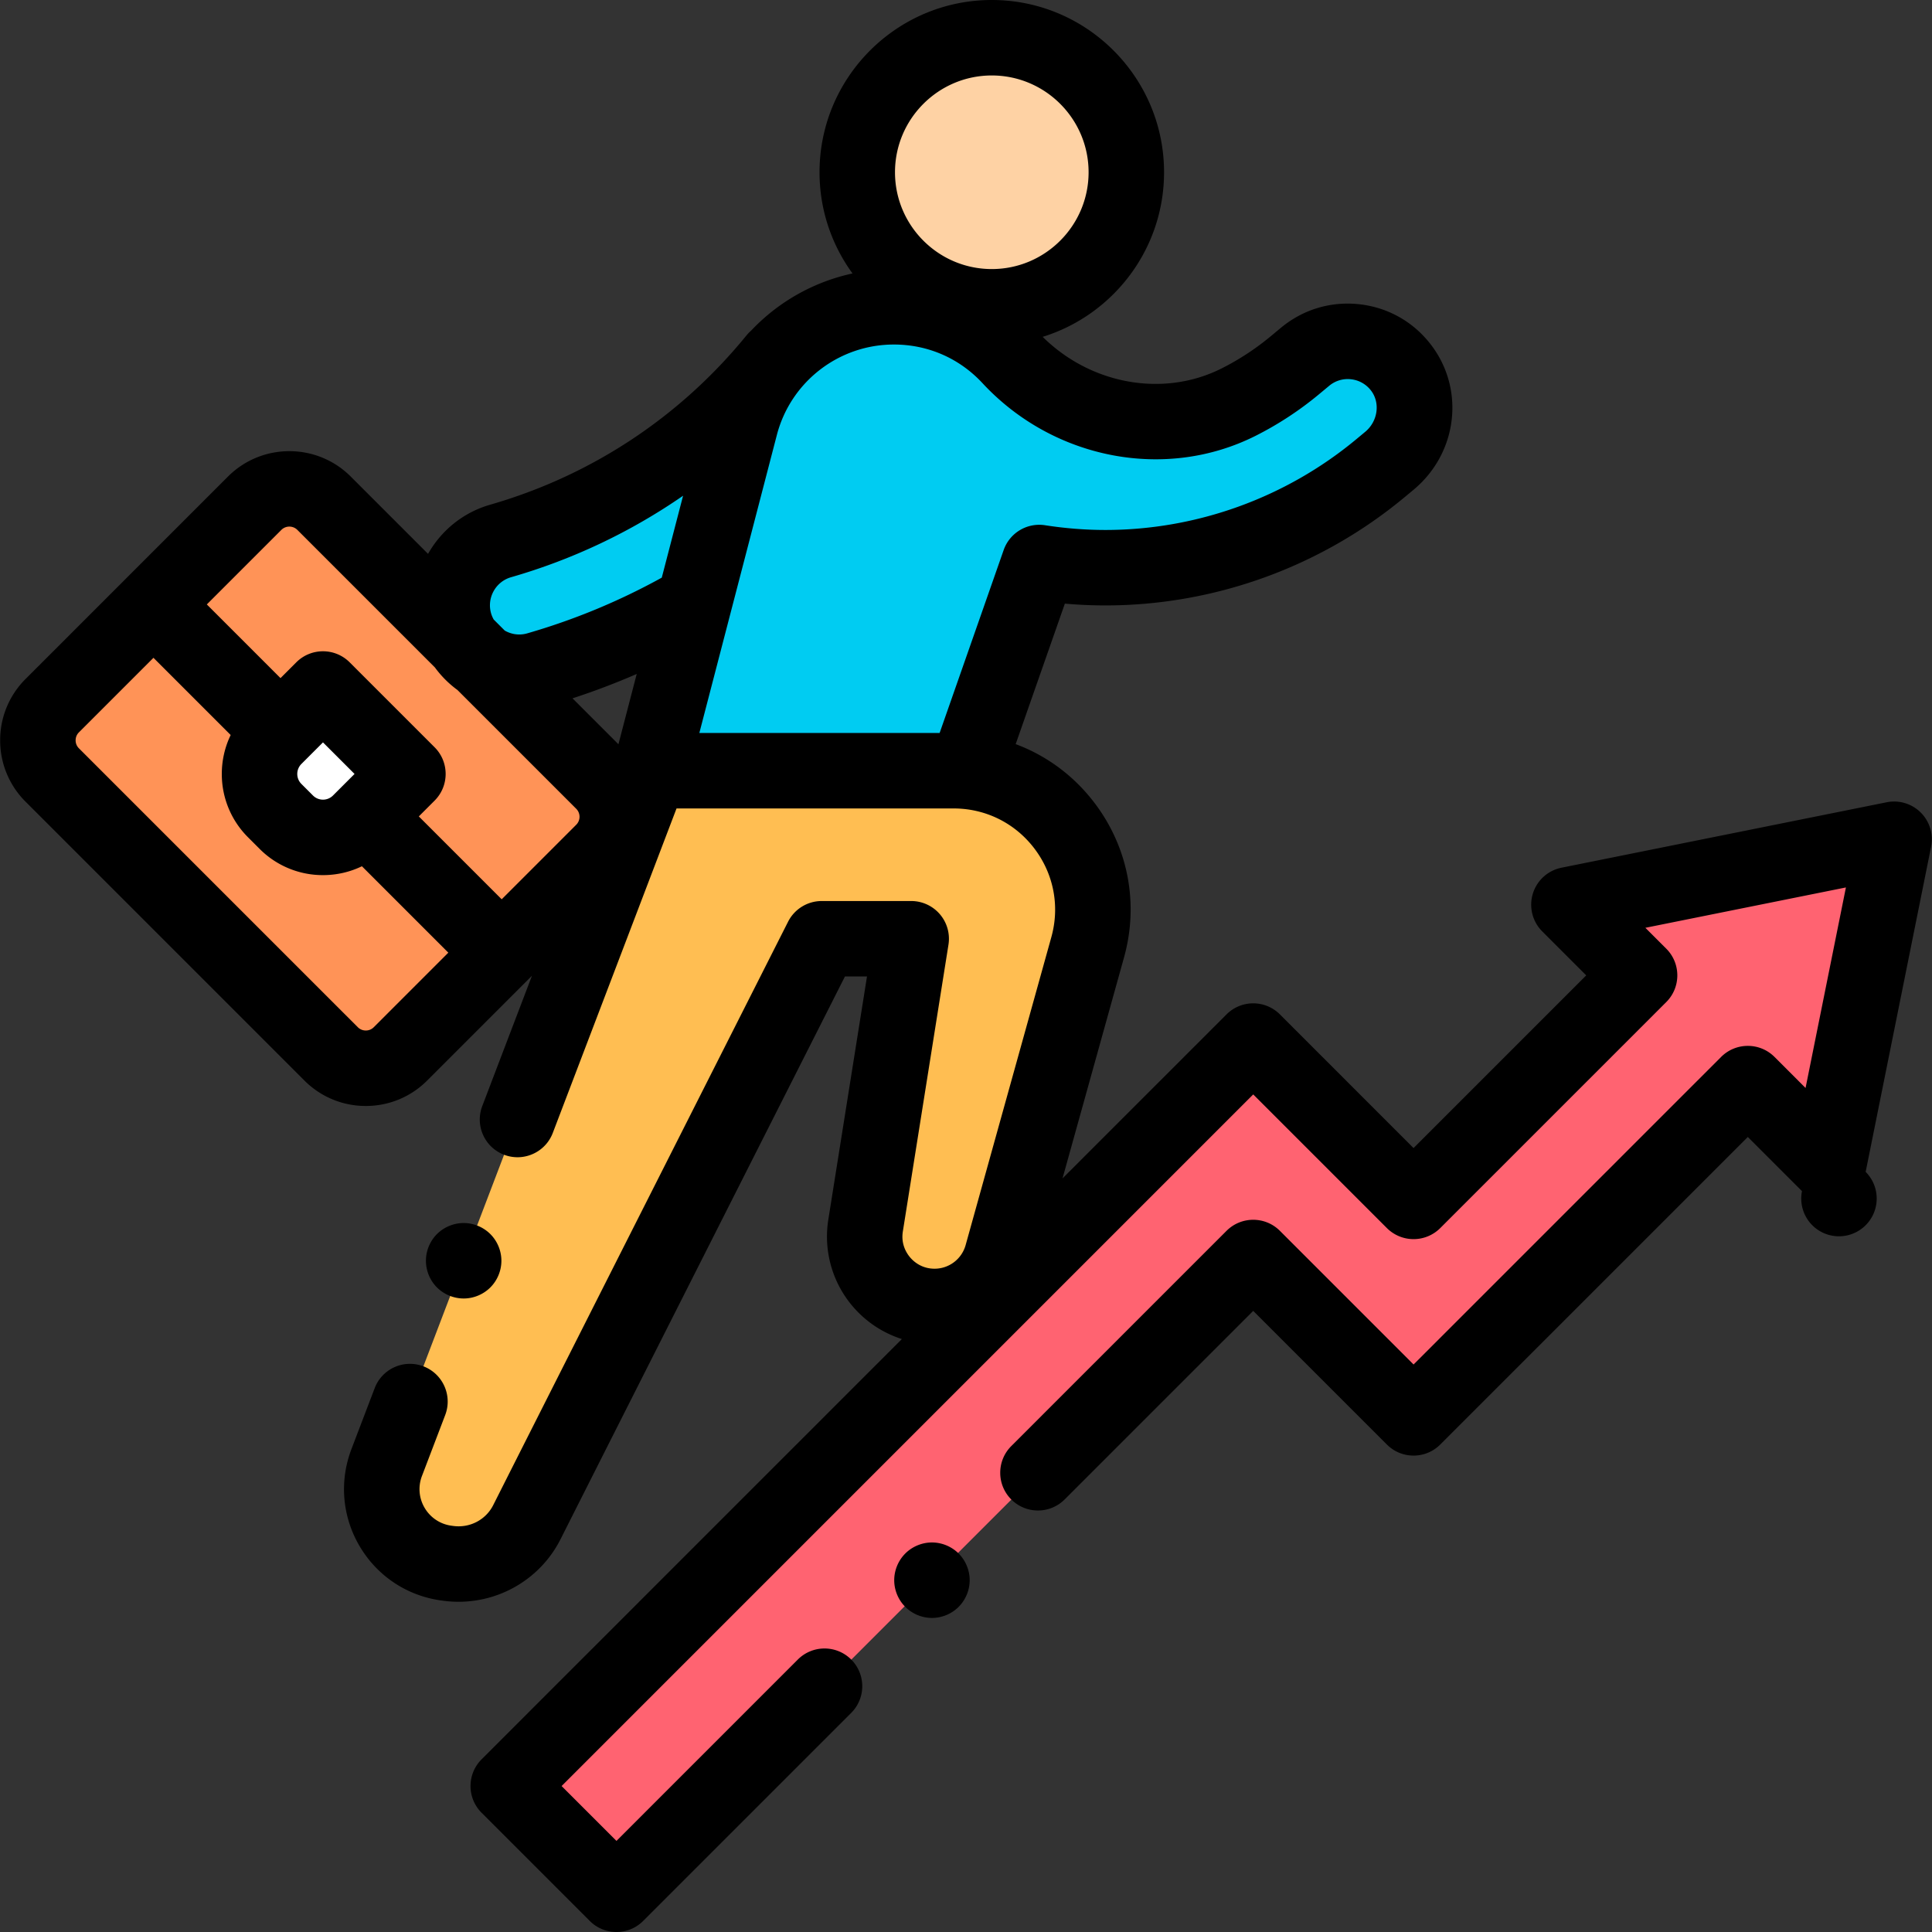
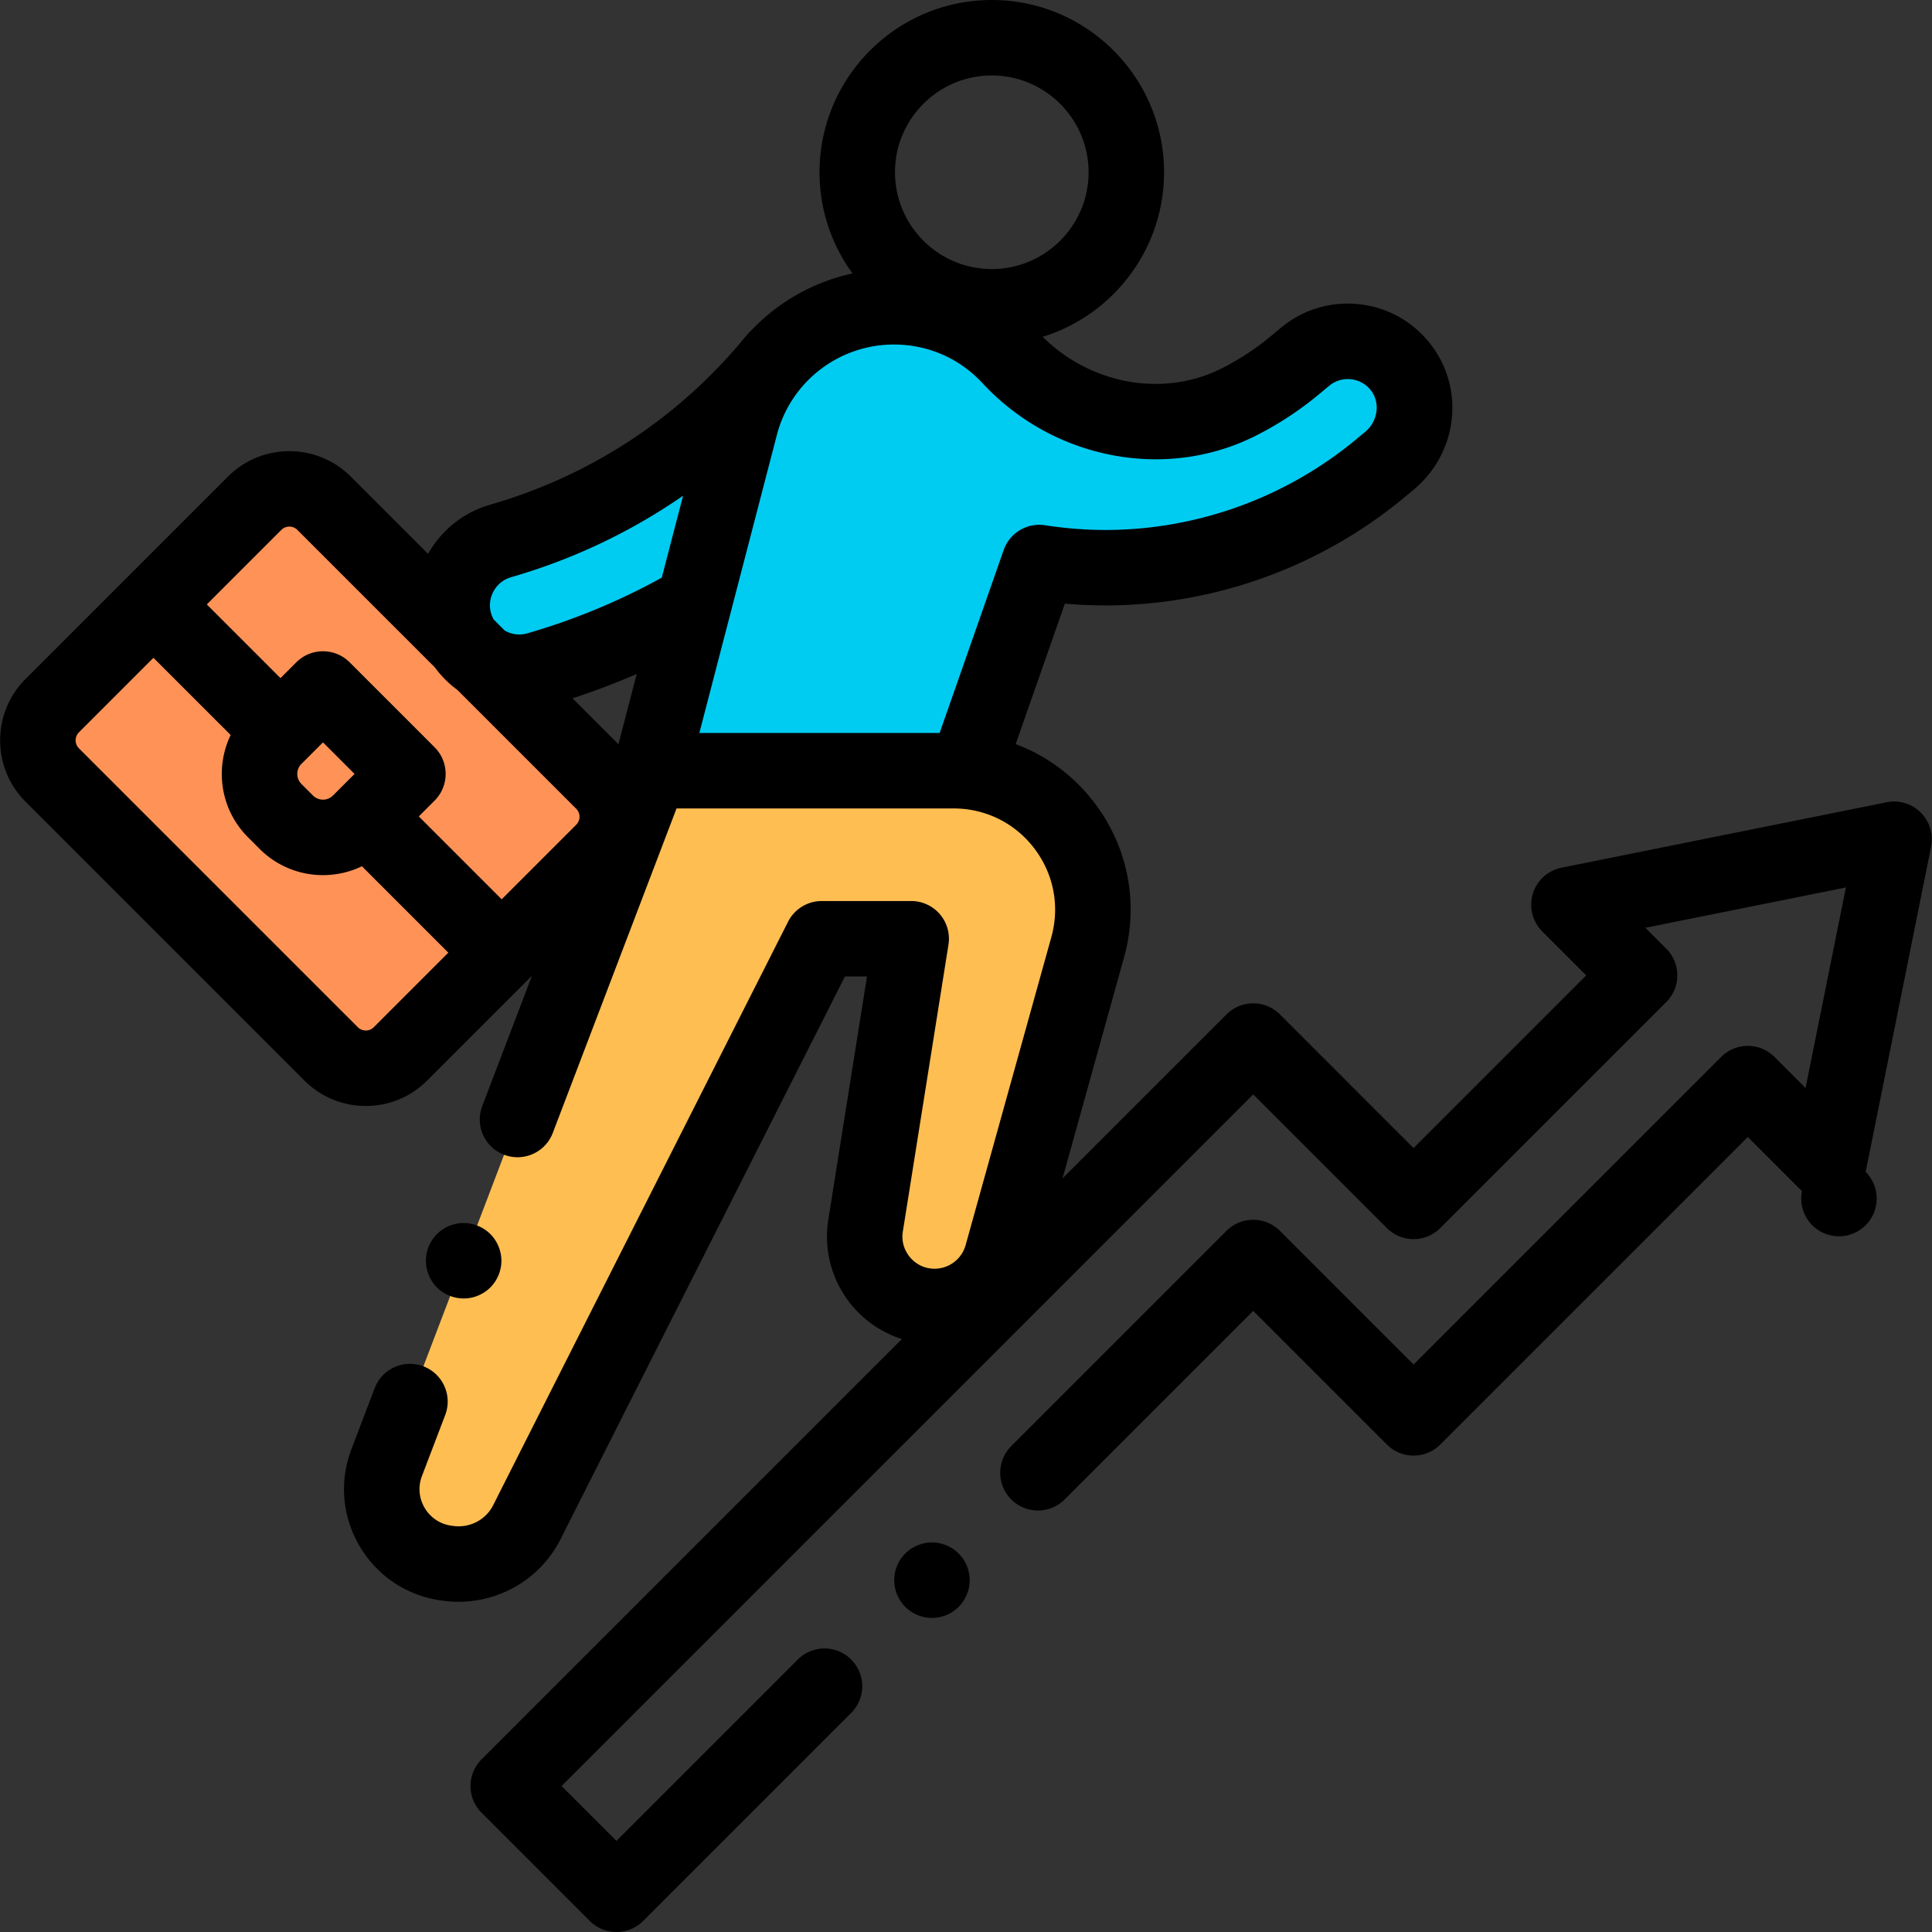
<svg xmlns="http://www.w3.org/2000/svg" viewBox="0 0 512.039 512.039" width="512" height="512">
  <rect x="0" y="0" width="512.039" height="512.039" fill="#333333" stroke="none" />
  <path d="M205.633 95.159c-18.923 23.243-44.148 39.914-72.949 48.211-9.416 2.712-14.85 12.543-12.138 21.958 2.558 8.88 11.447 14.217 20.348 12.522a17.92 17.92 0 0 0 1.611-.384A182.001 182.001 0 0 0 184 159.718l21.633-64.559z" fill="#00ccf2" />
  <path d="M256.123 204.264l19.316-55.177c5.827.906 11.681 1.37 17.513 1.37 26.296 0 52.126-9.104 72.888-26.349l2.382-1.979c7.398-6.147 8.921-17.135 3.042-24.749-6.172-7.993-17.686-9.215-25.389-2.815l-2.708 2.25a78.715 78.715 0 0 1-14.85 9.737c-20.449 10.316-45.023 4.975-60.604-11.812-7.624-8.214-18.523-13.43-30.804-13.43-19.147 0-35.876 12.934-40.696 31.464l-23.8 91.49h83.71z" fill="#00ccf2" />
  <path d="M172.411 204.264l-69.924 183.355c-4.542 11.909 3.199 24.942 15.83 26.652l.467.063c8.645 1.17 16.973-3.214 20.852-10.906 19.775-39.208 78.152-154.629 78.152-154.629h23.708l-12.09 76.012c-1.79 11.251 6.904 21.437 18.296 21.437a18.526 18.526 0 0 0 17.848-13.559l22.722-81.646c6.543-23.509-11.135-46.779-35.538-46.779H172.411z" fill="#ffbe52" />
  <g fill="#ff6371">
-     <path d="M501.996 222.43l-86.184 17.345 18.731 18.731-59.904 59.904-42.496-42.497L134.7 473.358l28.682 28.681 168.761-168.76 42.496 42.497 88.588-88.587 21.424 21.425z" />
-     <path d="M501.996 222.43l-86.184 17.345 18.731 18.731-59.904 59.904-42.496-42.497L134.7 473.358l28.682 28.681 168.761-168.76 42.496 42.497 88.588-88.587 21.424 21.425z" />
-   </g>
-   <circle cx="262.856" cy="45.655" r="35.655" fill="#fed2a4" />
+     </g>
  <path d="M87.756 279.308L13.85 205.402c-5.077-5.077-5.077-13.308 0-18.385l53.647-53.647c5.077-5.077 13.308-5.077 18.385 0l73.906 73.906c5.077 5.077 5.077 13.308 0 18.385l-53.647 53.647c-5.077 5.076-13.308 5.076-18.385 0z" fill="#ff9357" />
-   <path d="M75.874 217.904l-3.058-3.058c-5.372-5.372-5.372-14.081 0-19.452L85.6 182.61l22.51 22.51-12.784 12.784c-5.372 5.371-14.081 5.371-19.452 0z" fill="#fff" />
  <g>
    <path d="M509.067 215.358a10.01 10.01 0 0 0-9.044-2.732l-86.184 17.345a10.002 10.002 0 0 0-5.099 16.875l11.66 11.66-45.762 45.762-35.426-35.426a10.003 10.003 0 0 0-14.142 0l-43.47 43.471 16.306-58.59c3.964-14.243 1.108-29.163-7.835-40.936-5.478-7.21-12.71-12.526-20.886-15.572l13.035-37.236c3.597.316 7.185.477 10.732.477 28.876 0 57.03-10.178 79.277-28.657l2.383-1.979c11.729-9.745 13.733-26.68 4.565-38.552-4.649-6.021-11.367-9.797-18.917-10.631-7.553-.835-14.933 1.381-20.777 6.236l-2.707 2.249a68.858 68.858 0 0 1-12.965 8.501c-15.42 7.778-34.676 4.314-47.471-8.349 18.612-5.765 32.17-23.139 32.17-43.621C308.511 20.48 288.03 0 262.856 0c-25.175 0-45.655 20.48-45.655 45.654 0 10.018 3.251 19.286 8.742 26.822a52.096 52.096 0 0 0-26.885 15.162 9.99 9.99 0 0 0-1.179 1.208c-17.629 21.654-41.131 37.186-67.964 44.915-7.265 2.094-13.015 6.918-16.466 13.034l-20.496-20.496c-8.968-8.967-23.558-8.966-32.527 0l-26.823 26.824L6.78 179.946A22.845 22.845 0 0 0 .043 196.21a22.856 22.856 0 0 0 6.736 16.264l73.905 73.905a22.851 22.851 0 0 0 16.264 6.736c6.145 0 11.92-2.393 16.264-6.736l27.773-27.773-13.169 34.532c-1.968 5.16.62 10.939 5.78 12.907a9.983 9.983 0 0 0 3.562.659c4.028 0 7.825-2.452 9.346-6.439l32.798-86.001H252.735c8.479 0 16.282 3.872 21.411 10.623s6.767 15.307 4.493 23.474l-22.723 81.646a8.552 8.552 0 0 1-8.214 6.24c-3.422 0-5.532-1.874-6.485-2.991s-2.473-3.496-1.936-6.874l12.091-76.012a9.999 9.999 0 0 0-9.876-11.571h-23.708a10 10 0 0 0-8.924 5.486c-.584 1.154-58.605 115.875-78.157 154.639-1.957 3.882-6.212 6.097-10.575 5.5l-.474-.064c-2.977-.402-5.563-2.114-7.098-4.697s-1.8-5.674-.729-8.48l6.162-16.157c1.968-5.16-.62-10.938-5.78-12.907-5.159-1.968-10.938.621-12.907 5.78l-6.162 16.157c-3.259 8.546-2.449 17.957 2.222 25.821 4.671 7.863 12.548 13.077 21.604 14.303l.474.063c1.371.187 2.737.276 4.094.276 11.322 0 21.852-6.326 27.027-16.588 17.078-33.86 63.524-125.706 75.372-149.132h5.843l-10.25 64.441a28.485 28.485 0 0 0 6.476 23 28.483 28.483 0 0 0 13.02 8.649L127.629 466.286a10.003 10.003 0 0 0 0 14.142l28.683 28.682c1.953 1.952 4.512 2.929 7.071 2.929s5.118-.977 7.071-2.929l55.141-55.141c3.905-3.905 3.905-10.237 0-14.143-3.906-3.904-10.236-3.904-14.143 0l-48.069 48.07-14.54-14.54 183.3-183.302 35.426 35.426a10.003 10.003 0 0 0 14.142 0l59.903-59.904c3.905-3.905 3.905-10.237 0-14.143l-5.538-5.538 53.149-10.696-10.696 53.149-8.231-8.231c-3.906-3.904-10.236-3.904-14.143 0l-81.516 81.516-35.426-35.426c-3.906-3.904-10.236-3.904-14.143 0l-57.051 57.051c-3.905 3.905-3.905 10.237 0 14.143 3.906 3.904 10.236 3.904 14.143 0l49.979-49.979 35.426 35.426c3.906 3.904 10.236 3.904 14.143 0l81.516-81.516 14.354 14.354a9.999 9.999 0 1 0 16.875-5.099l17.345-86.185a10.004 10.004 0 0 0-2.733-9.044zM262.856 20c14.146 0 25.654 11.509 25.654 25.654 0 14.146-11.509 25.655-25.654 25.655-14.146 0-25.655-11.509-25.655-25.655C237.201 31.509 248.71 20 262.856 20zm-98.952 177.25l-12.17-12.17a193.284 193.284 0 0 0 17.015-6.456l-4.845 18.626zm-33.749-34.688c-1.182-4.102 1.195-8.4 5.297-9.582a155.984 155.984 0 0 0 45.586-21.597l-5.647 21.71a172.464 172.464 0 0 1-35.657 14.765 8.385 8.385 0 0 1-.712.17c-1.845.351-3.691-.016-5.241-.9l-2.929-2.929a7.61 7.61 0 0 1-.697-1.637zm-55.588-22.121c.585-.585 1.354-.877 2.122-.877s1.537.292 2.121.877l36.452 36.452a27.489 27.489 0 0 0 5.978 5.978l31.476 31.476a3.002 3.002 0 0 1 0 4.242l-19.752 19.752-21.967-21.967 4.184-4.184c3.905-3.905 3.905-10.237 0-14.143l-22.51-22.51c-3.906-3.904-10.236-3.904-14.143 0l-4.184 4.184-19.529-19.529 19.752-19.751zm13.688 70.391a3.74 3.74 0 0 1-2.655 1.101c-.58 0-1.697-.144-2.654-1.1v-.001l-3.059-3.058a3.743 3.743 0 0 1-1.1-2.654 3.74 3.74 0 0 1 1.101-2.655l5.712-5.712 8.367 8.367-5.712 5.712zm10.814 61.405a2.944 2.944 0 0 1-2.121.878 2.942 2.942 0 0 1-2.121-.879l-73.905-73.905a2.943 2.943 0 0 1-.879-2.121c0-.567.152-1.395.879-2.121l19.751-19.752L61.137 194.8a23.667 23.667 0 0 0-2.35 10.32 23.6 23.6 0 0 0 6.958 16.797l3.058 3.057v.001a23.601 23.601 0 0 0 16.797 6.958c3.634 0 7.142-.814 10.32-2.35l22.902 22.902-19.753 19.752zm142.842-77.973h-56.564l20.543-78.973c3.674-14.12 16.429-23.981 31.019-23.981 9.013 0 17.35 3.634 23.475 10.233 18.788 20.244 48.577 25.975 72.436 13.938a88.789 88.789 0 0 0 16.738-10.974l2.707-2.249a7.66 7.66 0 0 1 5.801-1.74 7.685 7.685 0 0 1 5.283 2.975c2.513 3.253 1.832 8.163-1.516 10.944l-2.382 1.979c-18.664 15.504-42.28 24.042-66.498 24.042-5.259 0-10.634-.421-15.977-1.252A9.991 9.991 0 0 0 266 145.783l-16.972 48.481h-7.117z" />
    <path d="M246.996 408.8c-2.63 0-5.21 1.069-7.07 2.93a10.072 10.072 0 0 0-2.93 7.07c0 2.64 1.069 5.21 2.93 7.069 1.86 1.87 4.44 2.931 7.07 2.931s5.21-1.061 7.069-2.931a10.057 10.057 0 0 0 2.931-7.069c0-2.631-1.07-5.211-2.931-7.07a10.067 10.067 0 0 0-7.069-2.93zM122.886 344.14c2.63 0 5.21-1.07 7.07-2.931 1.859-1.859 2.93-4.439 2.93-7.069s-1.07-5.21-2.93-7.07c-1.87-1.86-4.44-2.93-7.07-2.93s-5.21 1.069-7.08 2.93c-1.859 1.86-2.92 4.44-2.92 7.07s1.061 5.21 2.92 7.069a10.1 10.1 0 0 0 7.08 2.931z" />
  </g>
</svg>